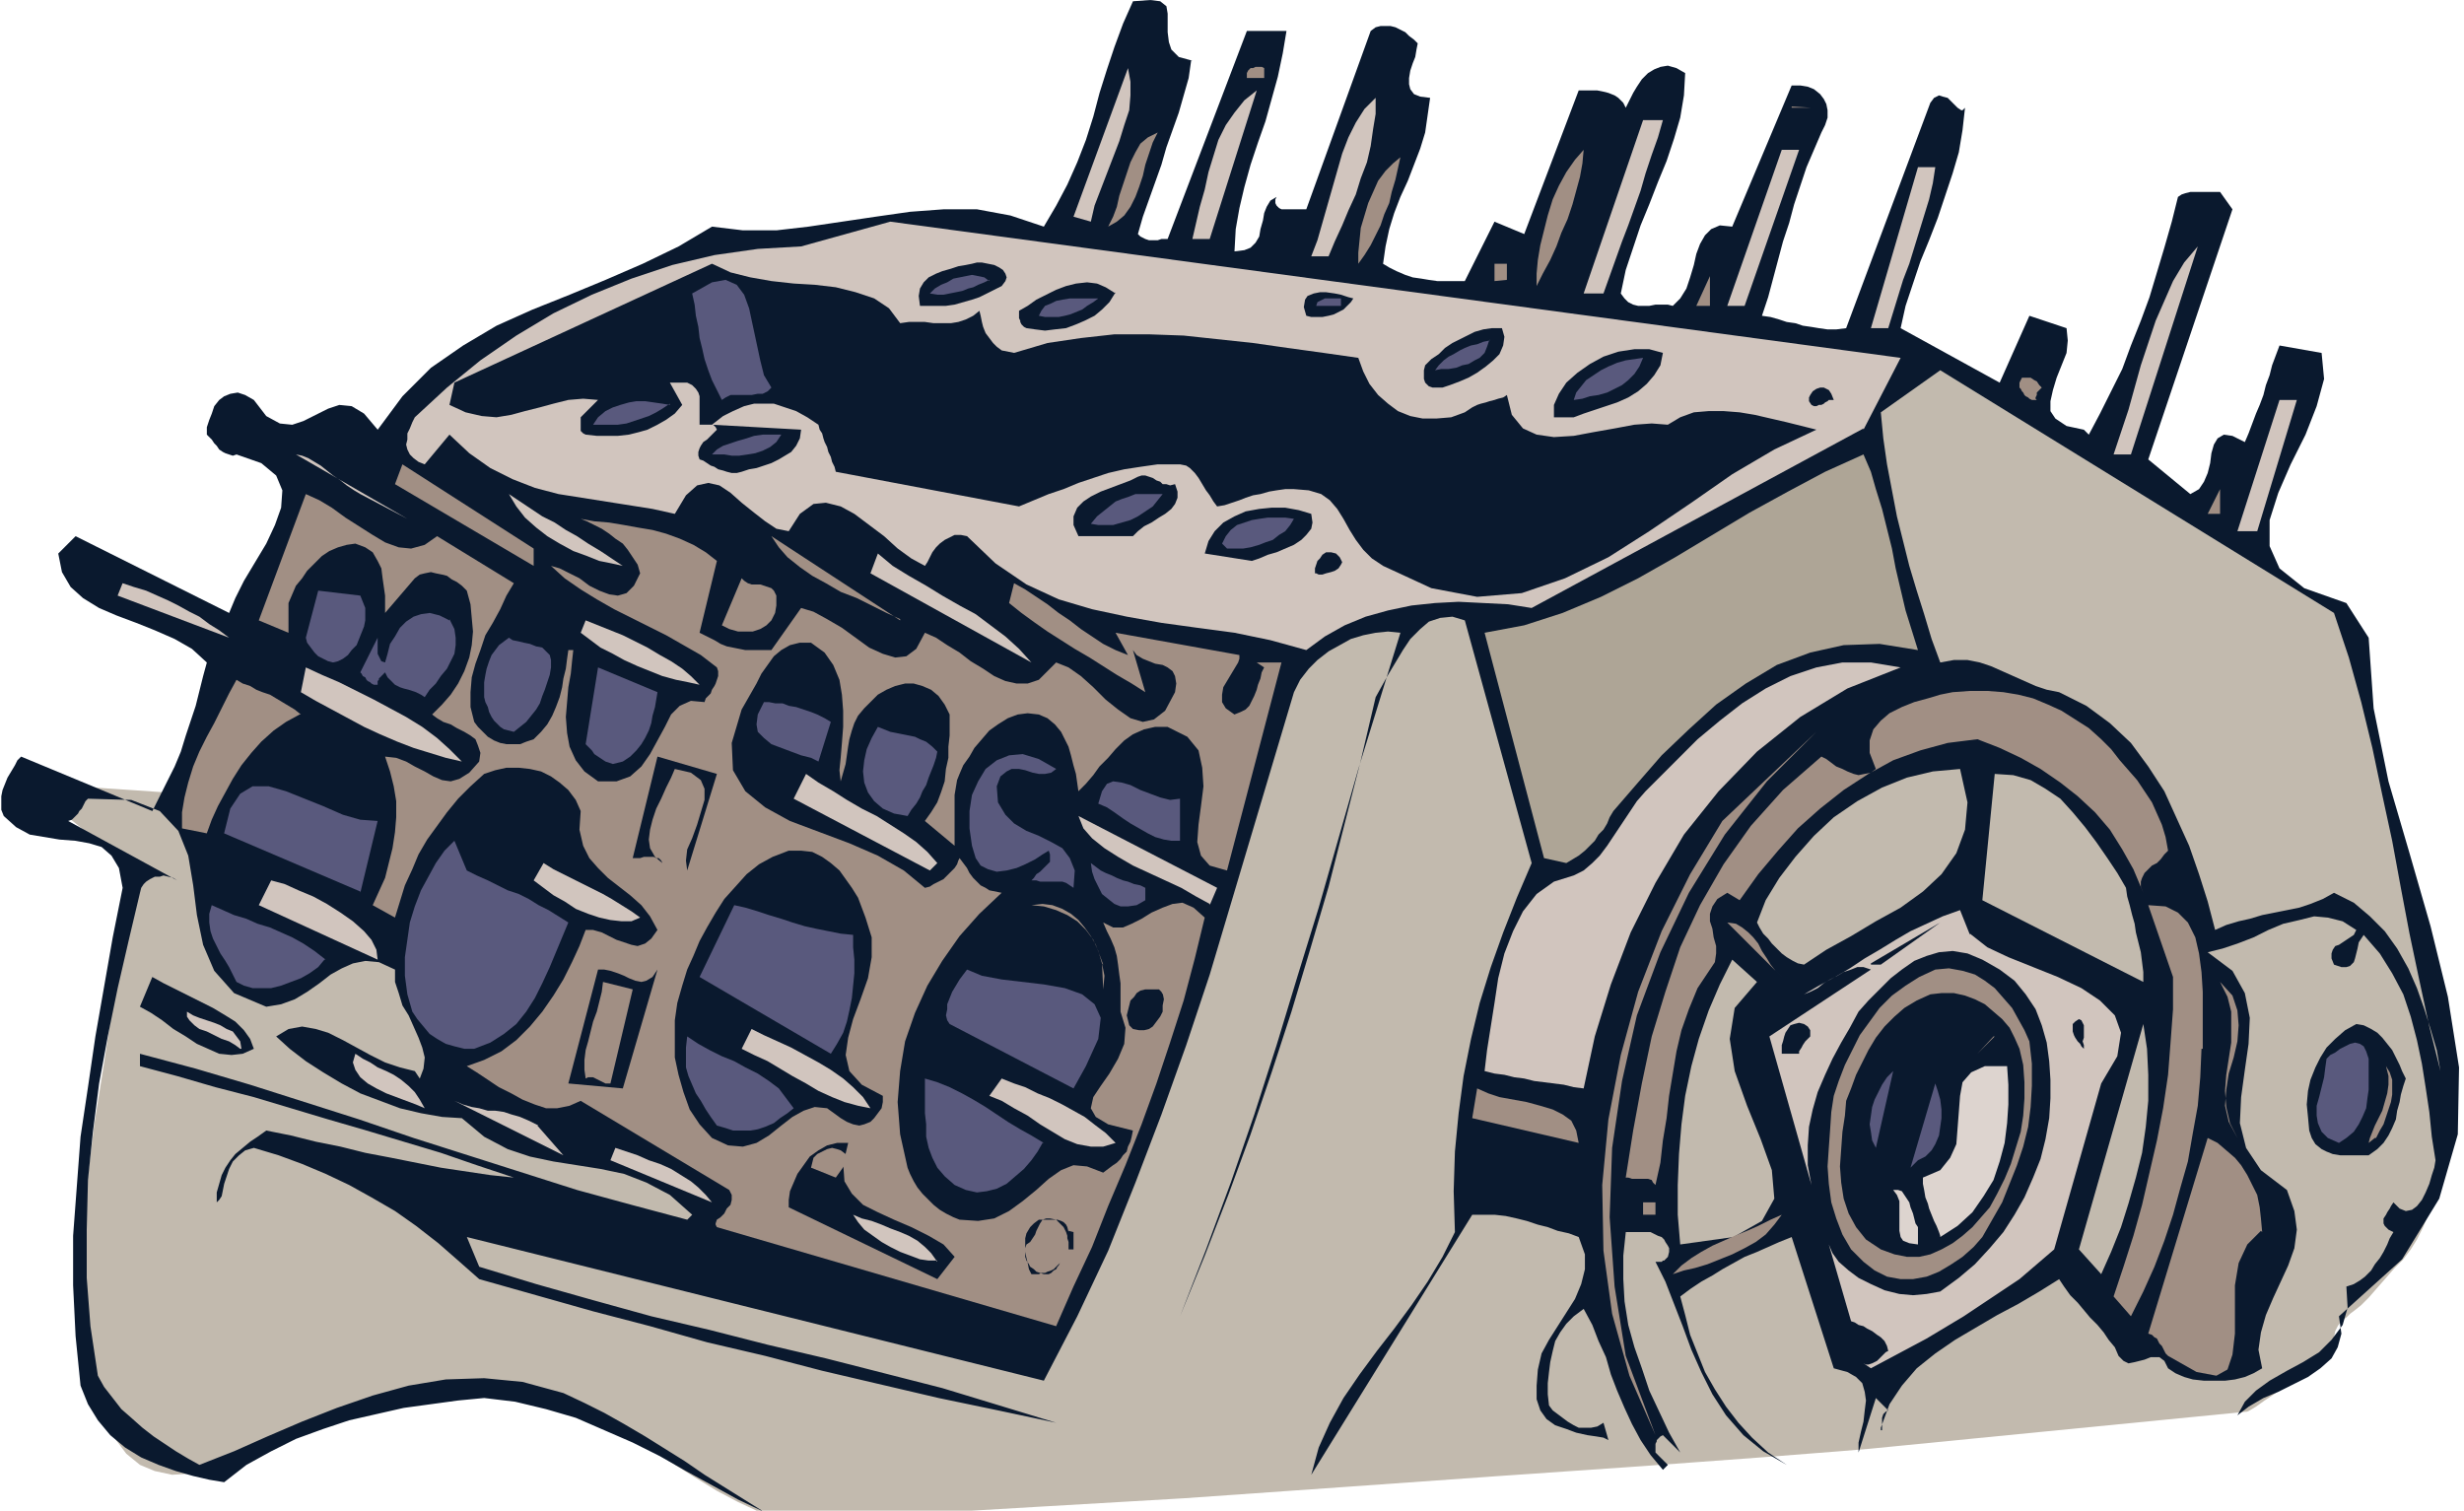
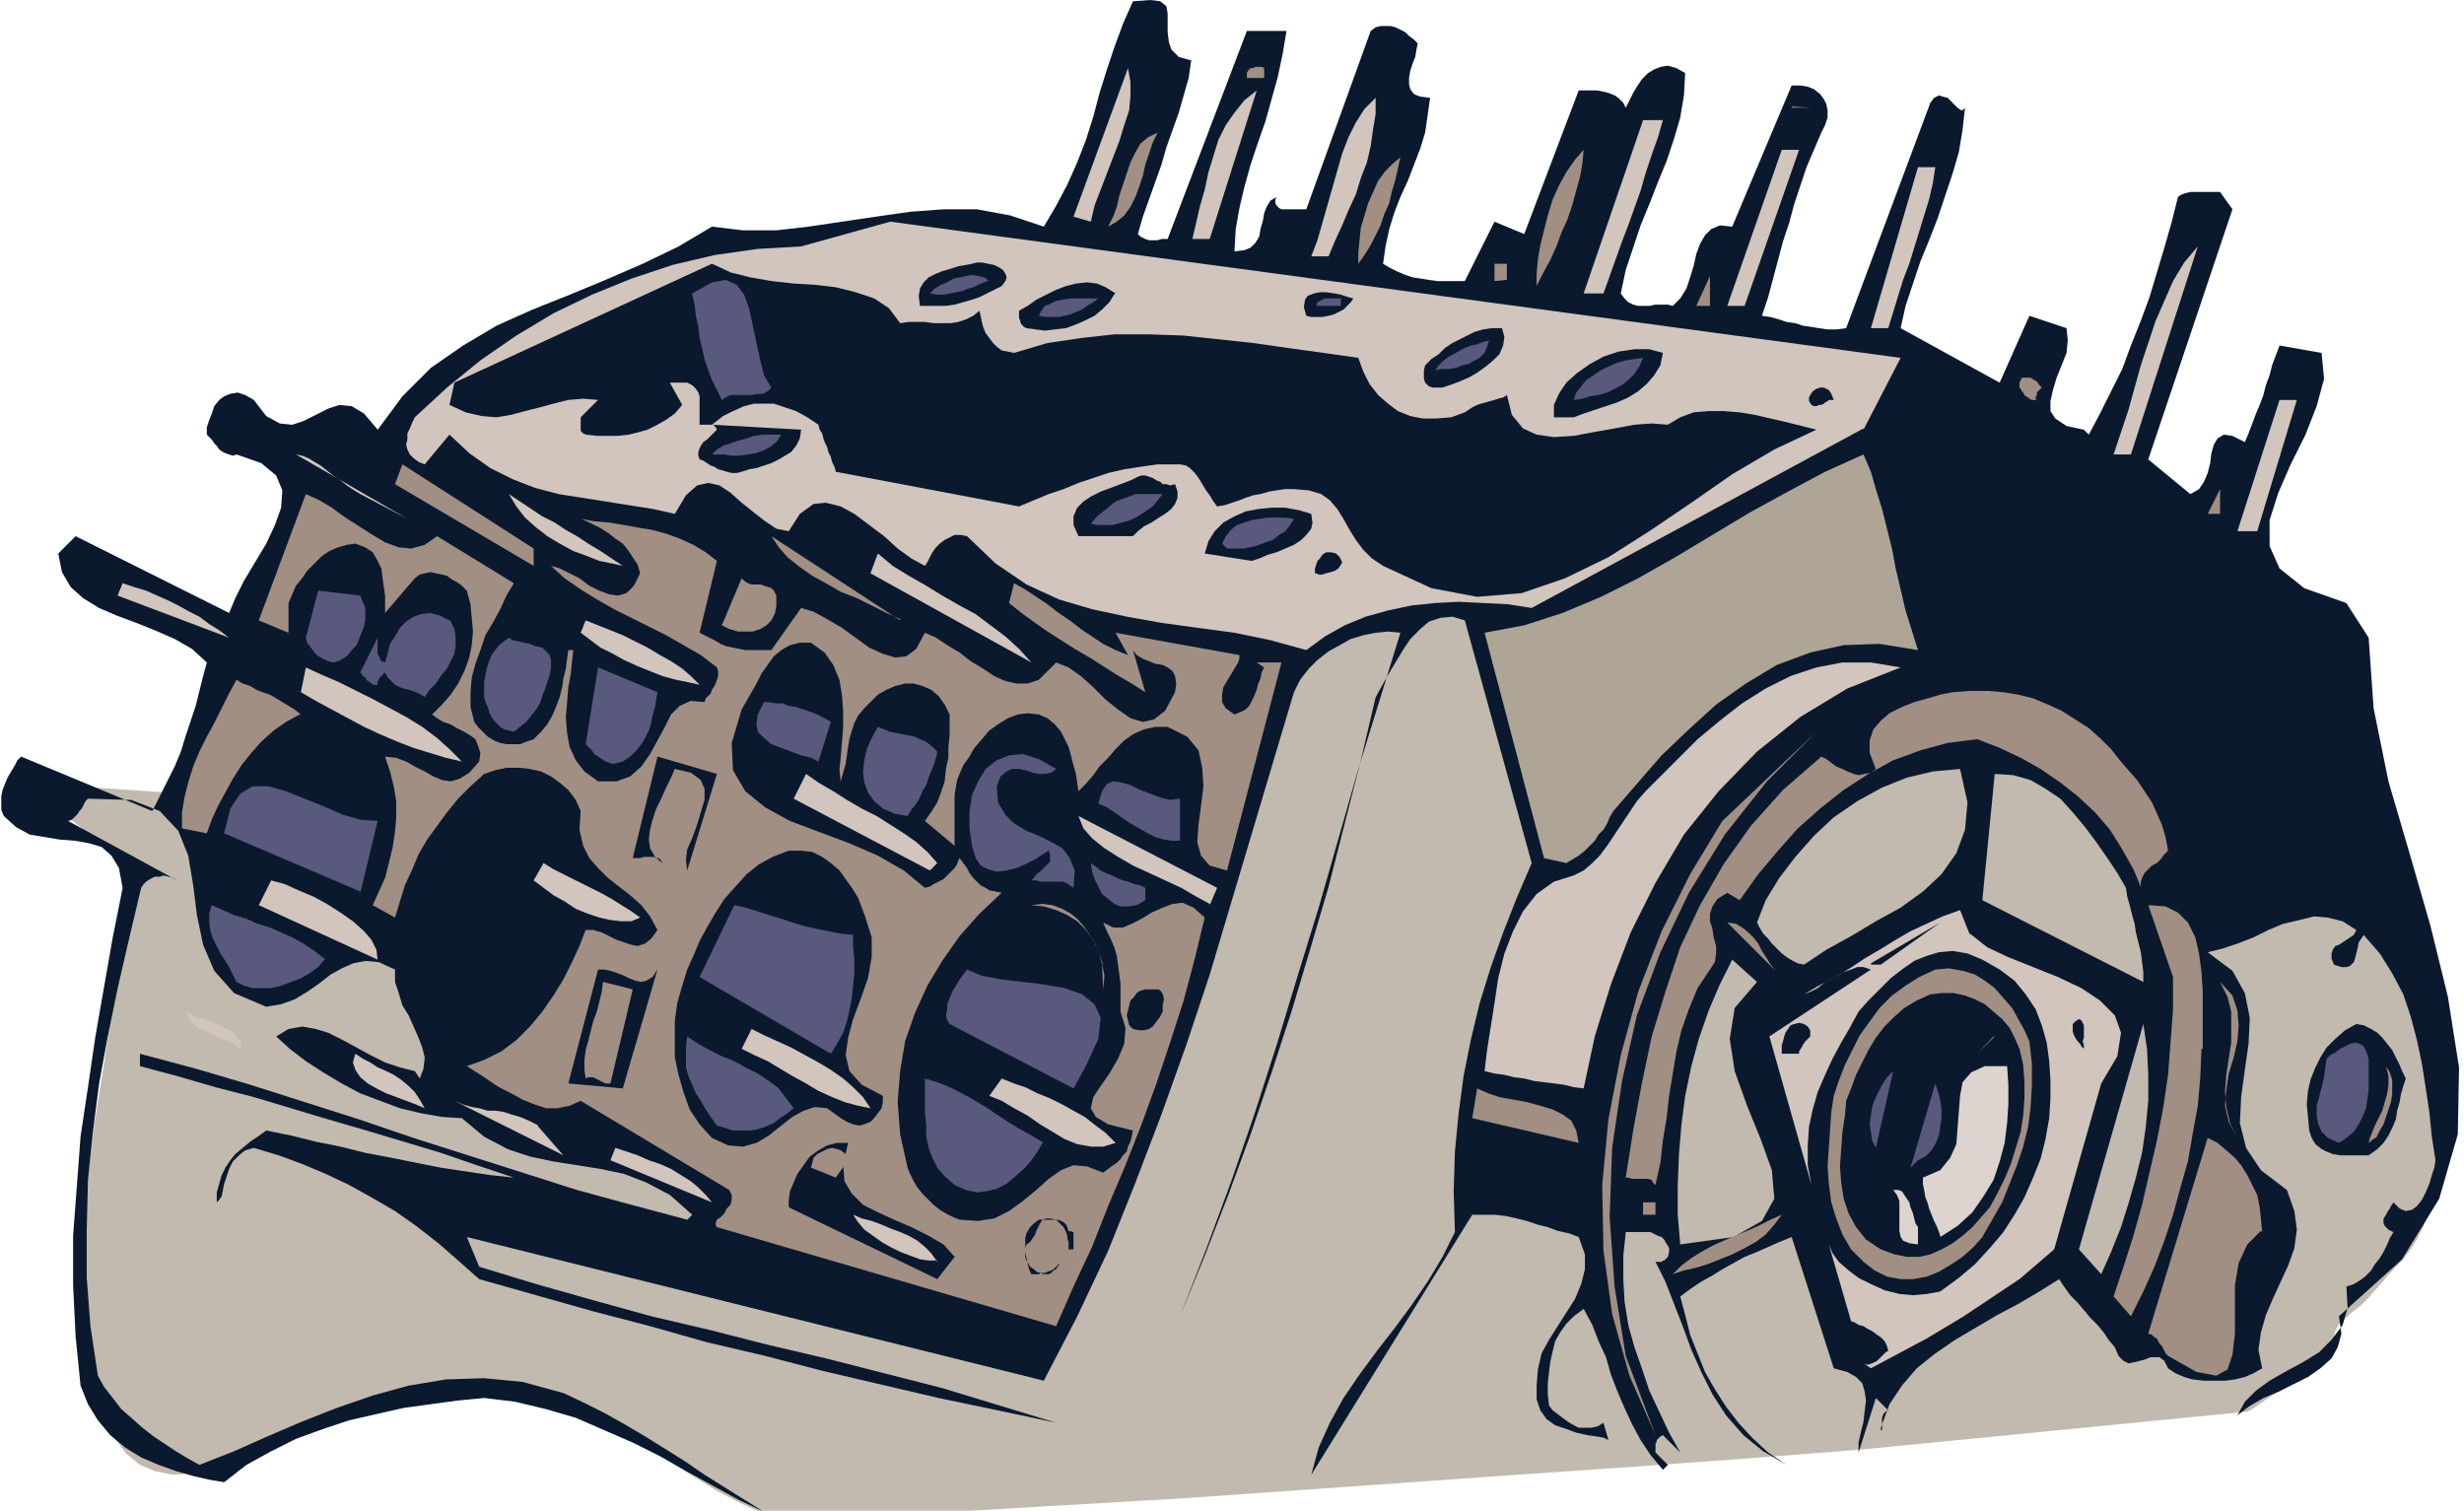
<svg xmlns="http://www.w3.org/2000/svg" fill-rule="evenodd" height="162.667" preserveAspectRatio="none" stroke-linecap="round" viewBox="0 0 1990 1220" width="265.333">
  <style>.pen1{stroke:none}.brush2{fill:#c2baae}.brush3{fill:#0a192e}.brush4{fill:#d1c5be}.brush5{fill:#a18f84}.brush6{fill:#59597d}.brush8{fill:#ddd4cf}</style>
  <path class="pen1 brush2" fill-rule="nonzero" d="m135 640-75-5-5 25 55 45-2 8-4 23-6 34-7 42-7 47-8 50-6 49-4 45-2 38 1 29 3 22 5 20 5 19 7 16 8 15 9 12 11 9 12 5 14 3 16-1 17-5 20-8 21-10 24-12 25-11 26-10 29-8 29-5 32-1 32 5 31 9 29 10 26 12 24 12 22 13 19 12 18 11 17 9 15 7 14 5 36 1 73-3 102-6 120-7 128-9 127-9 116-8 95-7 64-5 24-2 305-30 2-1 5-3 7-5 9-6 10-8 10-7 10-8 8-8 6-8 3-6 1-5 2-4 2-3 2-2 3-2 3-3 4-3 5-4 6-6 7-8 7-8 7-8 7-7 6-8 5-8 5-10 5-12 3-14 3-18 2-22 1-25-1-26-3-27-4-26-6-24-8-23-10-19-13-15-14-10-17-5h-32l-57 4-74 7-85 8-90 9-88 9-79 9-65 7-44 5-16 2-60-290h-2l-4-1-7-2-10-1h-25l-14 1-16 2-16 5-16 6-41 10-82 13-112 16-131 18-140 18-139 17-125 16-101 13-67 10-22 4z" />
  <path class="pen1 brush3" fill-rule="nonzero" d="m962 49-2 14-4 14-4 14-5 14-5 14-4 14-5 14-5 14-5 14-4 14 2 2 2 1 2 1 3 1h7l3-1h5l64-168h32l-3 18-4 19-5 18-5 18-6 17-6 18-5 18-4 17-3 17-1 18 8-1 5-2 4-4 3-5 1-6 2-7 1-6 2-5 3-5 5-3-1 2v3l1 2 1 1 1 1 2 1h20l52-144 4-3 4-1h8l4 1 4 2 4 2 3 3 4 3 3 3-1 5-1 6-2 5-2 6-1 6v5l1 4 3 4 5 2 8 1-2 14-2 14-4 13-5 13-5 13-6 13-5 13-4 13-3 14-2 14 5 3 6 3 7 3 6 2 7 1 6 1 7 1h22l24-48 24 10 44-116h15l5 1 4 1 5 2 3 2 4 4 2 4 3-6 3-6 3-5 4-6 5-5 5-3 5-2 6-1 7 2 7 4-1 18-3 18-5 17-6 18-7 17-7 18-7 17-6 18-6 18-4 19 3 4 3 3 4 2 4 1h9l5-1h10l4 1 6-6 5-8 3-9 3-10 2-9 3-8 4-7 5-5 7-3 10 1 48-114h7l6 1 5 2 5 4 3 4 2 4 1 5v6l-2 6-3 6-6 14-6 14-5 15-5 15-4 15-5 15-4 15-4 15-4 15-5 15 7 1 7 2 6 2 7 1 6 2 7 1 6 1 7 1h7l8-1 68-182 3-4 4-2 3 1 4 1 3 3 3 3 2 2 3 2h1l2-2-2 18-3 18-5 17-6 18-6 18-7 18-7 17-6 18-6 18-4 18 80 44 24-54 30 10 1 10-1 10-4 10-4 10-3 10-2 9v8l4 6 9 6 14 3 4 4 9-17 9-18 9-18 7-19 8-20 7-19 6-20 6-20 6-21 5-20 3-2 3-1 4-1h24l10 14-68 202 34 28 7-4 4-6 3-7 2-8 1-8 2-7 3-5 5-3 7 1 10 5 3-7 3-8 3-8 3-7 3-8 2-8 3-8 2-8 3-8 3-8 34 6 2 21-6 22-9 23-12 24-10 23-7 22v21l8 18 20 16 34 12 18 28 4 57 12 59 17 58 17 59 14 57 9 57-1 54-15 52-30 49-51 46 2 14-3 11-5 9-9 8-10 7-12 6-12 6-12 5-12 7-9 7 6-11 9-9 11-8 14-8 13-7 13-8 10-10 9-12 4-14-1-17 6-2 5-3 4-3 5-5 3-5 4-5 3-5 3-6 2-5 3-5-4-2-3-3-1-2v-4l2-3 1-2 2-3 1-2 2-3 5 5 5 2 5-1 4-3 4-5 3-6 3-7 2-7 2-6 1-6-3-19-2-20-3-20-3-19-4-19-5-19-6-18-9-17-10-16-13-15-2 3-2 3-1 5-1 4-1 4-1 3-3 3-3 1h-4l-6-2-2-5v-4l1-3 2-3 3-1 3-2 3-2 3-2 3-2 2-4-11-7-12-3-11-1-12 3-13 3-12 5-12 6-13 5-12 4-12 3 20 15 10 18 4 20-1 21-3 21-3 22-1 21 5 20 12 18 21 16 6 17 2 15-2 15-5 14-6 13-6 13-6 14-4 14-2 14 3 15-7 4-7 3-8 2-8 1h-17l-9-1-7-2-7-3-6-4-3-6-4-3h-7l-5 2-4 1-4 1-5 1-4-2-4-4-3-7-5-6-4-6-5-6-6-6-5-6-5-6-6-6-5-7-4-6-16 10-17 10-17 9-17 10-17 10-16 11-15 12-12 14-10 15-7 19v2h1v-10l1-3 2-2 2-1-10-10-14 44v-8l2-9 2-8 1-9 1-8-1-7-2-7-5-5-7-4-11-3-34-106-10 4-9 4-9 4-10 4-9 5-9 5-8 5-9 5-9 6-8 6 4 15 4 16 6 15 6 15 8 14 9 14 10 13 11 12 13 12 15 10-19-11-16-13-14-16-11-17-9-18-8-18-7-19-7-18-7-18-8-16h5l1-1h1l1-1 1-1 1-1 1-4v-3l-1-2-2-3-1-2-2-2-3-1-2-1-2-1-2-1h-20l-2 19v19l1 18 3 19 5 18 6 17 6 18 8 17 8 17 9 16-14-14-2 1-1 1-1 1-1 1v1l-1 2v7l10 10-4 4-10-12-8-12-7-13-6-13-6-14-5-13-4-14-6-13-5-13-7-13-8 6-6 6-5 7-4 7-2 8-2 9-1 8-1 9v9l1 9 3 4 4 3 4 3 4 3 5 3 4 2h10l5-1 5-3 4 14-4-2-6-1-7-1-9-2-8-3-9-3-7-5-5-7-3-9v-11l1-13 3-13 6-11 7-11 7-11 7-11 5-12 3-12v-12l-5-14-8-3-9-2-8-3-8-2-9-3-8-2-9-2-9-1h-18l-130 210 6-22 9-20 11-20 13-19 14-19 14-18 14-19 13-19 12-20 10-20-1-33 1-32 3-31 4-30 6-30 7-29 9-29 10-28 11-28 12-28-54-196-10-3-10 1-9 3-7 6-8 8-6 9-6 10-6 10-5 9-5 9-12 51-13 51-13 51-15 51-15 50-16 49-17 50-18 49-19 49-20 49 21-54 20-54 19-55 18-56 17-56 17-55 16-56 16-56 17-55 17-55-10-1-10 1-10 2-10 3-9 5-9 5-9 7-7 7-7 9-5 10-17 57-17 57-17 57-17 57-19 57-20 56-21 55-22 55-25 53-27 52-466-116 10 24 46 14 46 13 47 13 47 11 47 12 47 11 47 12 47 12 46 14 46 14-47-10-48-10-47-11-47-11-46-12-47-11-46-13-46-12-46-13-46-13-17-15-16-14-18-14-17-12-19-11-18-10-19-9-19-8-19-7-20-6-7 2-5 4-5 5-3 6-2 6-2 6-1 5-1 5-2 3-2 2v-8l2-7 2-7 3-6 4-6 4-5 6-5 6-5 6-4 7-5 20 4 20 5 20 4 20 5 21 4 20 4 20 4 20 3 20 3 19 2-30-10-29-10-30-9-30-9-31-9-30-9-30-9-31-8-31-9-30-8v-10l45 12 44 13 44 14 44 14 44 15 44 14 44 14 44 14 44 12 45 12 4-4-18-16-19-10-18-7-19-4-19-3-19-3-19-4-18-6-19-10-18-15-16-1-17-3-17-4-16-6-16-6-15-8-15-9-14-9-13-10-11-10 10-6 11-2 11 2 10 3 12 6 11 6 11 6 12 6 12 4 12 3 4 6 3-8 1-9-2-8-3-8-4-9-4-9-5-8-3-10-3-9v-10l-13-6-11-1-10 2-9 4-9 5-9 7-10 7-10 6-11 4-12 2-26-11-16-18-9-21-5-24-3-24-4-24-8-20-15-16-23-9-35-1-2 2-1 2-1 2-1 2-2 2-1 2-1 1-2 2-2 2-3 1 88 48-3-2-4-1-4-1-3 1h-4l-4 2-3 2-2 2-2 3-1 4-9 38-9 39-8 39-7 38-5 39-4 39-1 40v39l3 39 6 40 5 9 7 9 7 9 8 7 9 8 9 7 9 6 9 6 10 6 9 5 28-11 27-12 28-12 28-11 29-10 29-8 30-5 31-1 31 3 33 9 17 8 16 8 16 9 17 10 16 10 16 10 16 11 16 10 16 10 16 10-21-10-20-11-22-12-21-12-22-11-23-10-23-10-24-7-25-6-25-3-21 2-22 3-22 3-22 5-22 5-21 7-22 8-20 10-20 11-18 14-12-2-13-3-14-4-14-5-14-6-13-8-12-10-10-12-8-13-6-15-4-40-2-41v-40l3-40 3-40 6-40 6-41 7-40 7-40 8-40-3-16-6-10-8-7-10-3-11-2-13-1-12-2-12-2-11-6-10-9-2-5v-11l1-5 2-5 2-5 3-5 3-5 2-4 3-3 106 44 6-12 6-12 6-12 5-12 4-13 4-12 4-12 3-12 3-12 3-11-12-11-14-8-16-7-15-6-16-6-14-6-13-8-10-9-7-12-3-15 14-14 124 62 5-12 7-14 9-15 9-15 7-15 5-14 1-14-5-12-12-10-20-7-3 1-3-1-3-1-2-1-3-2-2-3-2-2-2-3-2-2-2-2v-6l2-6 2-5 2-6 4-5 4-3 5-2 6-1 6 2 7 4 10 13 11 6 10 1 9-3 10-5 10-5 9-3 10 1 10 6 11 13 20-27 23-23 26-18 27-16 29-13 30-12 29-12 30-13 29-14 27-16 25 3h27l26-3 27-4 27-4 28-4 27-2h27l27 5 27 9 10-17 9-17 8-18 7-18 6-19 5-19 6-19 6-18 7-19 8-18 14-1 8 1 5 4 1 6v15l1 8 2 6 6 6 11 3z" />
  <path class="pen1 brush4" fill-rule="nonzero" d="m881 179-14-4 44-120 2 11v11l-1 12-4 12-4 13-5 13-5 13-5 13-5 13-3 13z" />
  <path class="pen1 brush5" fill-rule="nonzero" d="M1021 63h-14v-4l1-2 1-1 1-1h2l2-1h5l2 1v8zm86 0h14-14z" />
  <path class="pen1 brush4" fill-rule="nonzero" d="M977 193h-14l3-13 3-13 4-14 3-14 4-13 4-13 6-12 7-10 8-10 10-8-38 120zm134-114v13l-2 12-2 14-3 13-5 13-4 13-6 13-5 12-6 13-5 12h-14l5-13 4-14 4-14 4-14 4-14 4-14 5-13 6-12 7-11 9-9z" />
  <path class="pen1 brush5" fill-rule="nonzero" d="m1447 86 16 1h-16z" />
  <path class="pen1 brush4" fill-rule="nonzero" d="m1343 97-4 14-5 14-5 15-4 14-5 14-5 14-5 13-5 14-5 14-5 14h-16l48-140h16z" />
  <path class="pen1 brush5" fill-rule="nonzero" d="m935 107-4 8-3 9-3 9-2 9-3 9-3 8-4 8-5 7-6 5-7 4 4-8 3-8 2-9 3-9 3-9 3-9 4-8 4-7 6-5 8-4zm344 14-1 11-2 11-3 11-3 11-4 12-5 11-4 11-5 11-6 11-5 10v-10l1-11 2-12 3-12 3-12 4-13 5-11 6-11 7-10 7-8z" />
  <path class="pen1 brush4" fill-rule="nonzero" d="M1409 247h-14l44-126h14l-44 126z" />
  <path class="pen1 brush5" fill-rule="nonzero" d="m1131 127-2 9-2 9-3 10-2 9-4 9-3 9-4 8-4 8-5 8-5 7v-9l1-10 1-10 3-10 3-10 4-9 4-9 6-8 6-6 6-5z" />
  <path class="pen1 brush4" fill-rule="nonzero" d="m1563 135-2 13-3 13-4 13-4 13-4 13-4 13-5 13-4 13-4 13-4 13h-14l38-130h14zm-58 211-268 145-19-3-20-1-20-1-19 1-19 2-19 4-18 5-17 7-16 9-15 11-29-8-29-6-30-4-29-4-28-5-28-6-27-8-26-12-25-17-23-22-5-1h-5l-4 2-4 2-4 3-3 3-3 4-2 4-2 4-2 3-11-6-11-8-11-10-12-9-12-9-11-6-12-3-10 1-11 8-9 14-10-2-9-6-9-7-10-8-9-8-9-6-9-2-9 2-9 8-9 15-18-4-19-3-19-3-19-3-19-3-19-5-18-7-18-9-17-12-16-15-20 24-5-2-4-3-3-3-2-4-1-4 1-4v-5l2-4 2-5 2-4 26-24 27-22 29-20 30-18 31-15 32-13 33-11 34-8 35-5 35-2 72-20 816 110-30 58zm216 21h-14l6-18 6-18 5-18 5-18 6-18 6-18 7-16 7-16 9-15 11-13-54 168z" />
  <path class="pen1 brush3" fill-rule="nonzero" d="m727 261 7-1h13l7 1h14l6-1 6-2 6-3 5-4 1 4 1 5 1 4 2 5 3 4 3 4 3 3 4 3 5 1 5 1 27-8 27-4 27-3h28l28 1 28 3 28 3 28 4 29 4 28 4 4 11 5 10 7 9 8 7 8 6 10 4 10 2h11l12-1 11-4 3-2 3-2 4-2 3-1 4-1 3-1 4-1 3-1 4-1 3-2 4 16 9 11 11 5 14 2 16-1 16-3 17-3 16-3 14-1 13 1 10-6 11-4 12-1h12l13 1 12 2 13 3 13 3 12 3 12 3-34 16-34 20-33 23-34 23-33 21-35 17-35 12-36 3-37-7-39-18-9-6-7-7-6-8-5-8-5-9-5-8-6-7-7-5-10-3-12-1h-7l-7 1-6 1-7 2-6 1-6 2-5 2-6 2-6 2-6 1-3-4-3-5-3-4-3-5-3-5-3-4-4-4-3-2-5-1h-18l-14 2-13 2-13 3-12 4-12 4-12 5-12 4-12 5-12 5-148-28-1-4-2-4-1-4-2-4-1-4-2-4-1-3-1-4-2-3-1-4-9-6-9-5-9-3-9-3h-16l-8 2-9 4-8 4-9 7 72 4-1 7-3 6-4 5-5 3-5 3-6 3-6 2-6 2-6 1-6 2-4 1h-4l-4-1-3-1-4-1-3-2-3-1-3-2-3-2-3-1-1-3v-3l1-3 1-2 2-3 3-2 2-2 2-2 2-2 2-2-1-2-1-1-1-1h-11v-23l-1-3-2-3-3-3-4-2h-14l10 18-6 7-7 5-7 4-8 4-7 2-8 2-9 1h-17l-9-1-2-1-1-1-1-1v-11l14-14-12-1-12 1-12 3-11 3-12 3-11 3-12 2-12-1-13-3-13-6 4-18 208-96 15 7 16 4 17 3 18 2 17 1 17 2 16 4 15 5 12 8 9 12z" />
  <path class="pen1 brush3" fill-rule="nonzero" d="m809 231-6 3-6 3-6 3-6 2-7 2-7 2-7 1h-21l-1-8 1-6 3-5 4-4 6-3 5-2 7-2 6-2 6-1 5-1 4-1h4l5 1 5 1 4 2 3 2 2 3 1 3-1 3-3 4z" />
  <path class="pen1 brush5" fill-rule="nonzero" d="m1217 226-10 1v-14h10v14z" />
  <path class="pen1 brush6" fill-rule="nonzero" d="m799 226-4 2-5 2-4 2-4 1-5 2-5 1-5 1-5 1h-5l-6-1 4-4 5-3 5-2 5-3 5-1 5-1 5-1 5 1 5 1 4 3z" />
  <path class="pen1 brush5" fill-rule="nonzero" d="m1370 247 11-24v24h-10z" />
  <path class="pen1 brush6" fill-rule="nonzero" d="m623 313-3 3-4 2h-4l-5 1h-17l-4 2-3 2-4-8-4-8-3-8-3-9-2-9-2-8-1-9-2-9-1-9-2-9 16-9 11-2 9 4 6 8 4 11 3 14 3 14 3 14 3 12 6 10z" />
  <path class="pen1 brush3" fill-rule="nonzero" d="m901 236-5 8-6 6-6 5-8 4-7 3-8 3-9 1-8 1-8-1-7-1-2-1-1-1-1-1-1-2v-1l-1-2v-6l7-4 7-5 8-4 8-4 8-3 8-2 9-1 8 1 7 3 8 5zm192 5-2 3-3 3-3 3-4 2-4 2-4 1-5 1h-9l-4-1-2-7 1-6 2-3 5-2 5-1h5l7 1 5 1 6 2 4 1z" />
  <path class="pen1 brush6" fill-rule="nonzero" d="m887 241-4 3-5 3-4 3-5 2-5 2-4 1-5 1h-11l-5-1 2-4 3-4 5-2 4-2 5-1 6-1h23zm196 6h-20l1-3 2-1 2-1 2-1h13v6z" />
  <path class="pen1 brush3" fill-rule="nonzero" d="m1213 265 2 7-1 7-3 7-5 5-6 5-7 5-7 4-7 3-8 3-6 2h-8l-3-1-1-1-2-2-1-3v-7l1-4 5-5 6-4 5-5 6-4 6-3 6-3 6-3 7-2 7-1h8z" />
  <path class="pen1 brush6" fill-rule="nonzero" d="m1203 274-2 6-2 5-4 4-4 2-5 3-5 1-5 2-6 1h-6l-5 1 3-4 4-4 4-3 4-2 5-3 4-2 5-2 5-1 5-2 5-1z" />
  <path class="pen1 brush3" fill-rule="nonzero" d="m1343 285-2 10-5 8-6 7-7 6-8 5-9 4-9 3-9 3-9 3-8 3h-16v-10l4-9 6-9 9-8 10-7 11-6 12-4 13-2h12l11 3z" />
  <path class="pen1 brush6" fill-rule="nonzero" d="m1327 289-3 7-4 6-5 5-5 4-6 3-6 3-7 2-7 1-6 2-7 1 2-6 4-5 4-5 6-4 6-4 6-3 7-3 7-2 7-1 7-1z" />
-   <path class="pen1 brush2" fill-rule="nonzero" d="m1885 495 12 36 10 36 9 37 8 38 8 37 7 38 7 37 8 38 8 37 9 36-3-17-5-17-5-16-6-17-7-16-9-16-10-14-12-12-13-11-16-8-9 5-10 4-9 3-10 2-10 2-10 2-10 3-9 2-10 3-9 4-6-23-7-22-8-23-10-22-10-22-13-20-14-19-17-16-19-14-22-11-10-2-9-3-9-4-9-4-9-4-9-4-9-3-10-2h-11l-11 2-7-19-6-20-6-19-6-20-5-20-5-20-4-21-4-21-3-21-2-21 48-34 318 196z" />
  <path class="pen1 brush5" fill-rule="nonzero" d="m1649 313-1 1-1 1-1 1-1 1v2l-1 2v1l1 1h-4l-2-1-1-1-2-1-1-1-1-2-1-1-1-2-1-1v-4l1-2 1-2h7l3 2 2 1 2 3 2 2z" />
  <path class="pen1 brush3" fill-rule="nonzero" d="M1481 323h-4l-1 1-2 1-1 1-2 1h-2l-2 1h-2l-2-1-2-3v-3l1-2 2-3 3-2 3-1h3l4 2 2 3 2 5z" />
-   <path class="pen1 brush6" fill-rule="nonzero" d="m541 326-6 4-5 3-6 3-6 2-6 2-6 2-7 1h-20l4-6 6-5 6-3 6-2 7-2 6-1h7l7 1 7 1 6 1z" />
  <path class="pen1 brush4" fill-rule="nonzero" d="M1823 429h-16l34-106h14l-32 106z" />
  <path class="pen1 brush6" fill-rule="nonzero" d="m631 351-4 6-5 4-6 3-6 2-6 1-7 1h-6l-6-1h-10l4-4 5-3 6-2 6-2 7-2 6-2 7-1h15z" />
  <path class="pen1 brush4" fill-rule="nonzero" d="m291 399 38 20-90-52 5 1 5 2 5 3 5 3 5 4 5 4 6 4 5 4 6 4 5 3z" />
  <path class="pen1" fill-rule="nonzero" style="fill:#aea596" d="m1549 525-31-5-29 1-27 6-27 10-25 15-24 17-22 20-22 21-20 23-19 22-3 5-2 5-3 5-4 4-3 5-4 4-4 4-5 4-5 3-5 3-18-4-48-182 32-6 31-10 31-13 30-15 30-17 30-18 30-18 31-17 30-16 31-14 6 14 4 14 5 16 4 16 4 16 3 16 4 17 4 17 5 16 5 16z" />
  <path class="pen1 brush5" fill-rule="nonzero" d="m431 457-112-66 6-16 106 68v14z" />
  <path class="pen1 brush3" fill-rule="nonzero" d="m949 391 2 6v5l-2 5-3 4-5 4-5 3-6 4-6 3-5 4-4 4h-44l-4-9v-7l3-7 5-5 6-4 8-4 8-3 8-3 8-3 6-3 3-1h3l3 1 3 1 3 2 3 1 2 2h3l3 1 4-1z" />
  <path class="pen1 brush5" fill-rule="nonzero" d="m1783 415 10-20v20h-10zM353 433l62 38-6 10-5 11-6 11-6 10-4 12-4 11-3 11-1 12v12l3 12 3 4 4 4 4 4 5 3 5 2 5 1h11l5-2 6-2 6-6 5-6 4-7 3-7 3-8 2-8 1-7 2-8 1-8 1-7h4l-1 9-1 10-2 11-1 12-1 12 1 13 2 11 5 11 7 9 11 8h15l11-4 9-8 7-10 6-11 6-11 5-10 7-7 9-4 11 1 1-3 2-2 2-2 1-3 2-3 1-2 1-3 1-3v-4l-1-3-13-10-14-8-14-8-14-7-14-7-14-7-14-8-13-8-13-9-11-10 7 2 8 4 8 4 8 6 8 4 8 3 7 1 7-2 6-6 5-10-2-7-4-6-4-6-4-5-6-4-5-4-6-4-6-3-6-3-5-2 11 2 12 1 12 2 11 2 12 2 11 3 11 4 11 5 10 6 9 7-14 58 6 3 6 3 5 3 5 2 5 1 5 1 5 1h21l24-34 10 3 11 6 12 7 11 8 11 8 11 5 10 3 9-1 8-6 7-13 9 4 9 6 10 6 9 7 10 6 9 6 9 4 9 2h9l9-3 14-14 10 4 10 7 10 9 10 10 10 8 10 7 10 3 9-2 9-7 8-15 1-7-1-6-2-4-4-3-4-2-6-1-5-2-5-2-5-3-3-4 10 34-11-7-12-7-11-7-11-7-12-7-11-7-11-7-10-7-11-8-10-8 4-16 9 5 9 6 9 6 9 7 9 6 9 7 9 6 9 6 10 5 10 4-10-18 100 18v3l-1 3-3 5-3 5-3 5-3 5-1 6v6l3 5 7 5 5-2 4-2 3-3 2-4 2-4 2-5 1-4 2-5 1-5 2-4-6-4h20l-44 168-14-4-7-8-3-11 1-14 2-15 2-16-1-15-3-14-9-11-16-8h-10l-9 2-9 4-7 5-7 7-6 7-7 7-5 7-6 7-6 6-1-7-1-7-2-7-2-8-2-7-3-6-3-6-5-6-6-5-7-3-9-1-8 1-8 3-8 5-7 5-6 7-6 7-4 7-5 7-3 7-2 5-1 6-1 6v41l-24-20 5-7 5-8 3-8 3-9 1-10 2-9v-9l1-9v-17l-4-8-5-7-6-5-7-3-7-2h-7l-8 2-7 3-7 4-6 6-5 5-5 6-3 6-2 6-2 7-1 6-1 7-1 7-2 7-2 7-1-9 1-10 1-12 1-13v-13l-1-13-2-12-5-12-7-10-11-8h-9l-8 2-7 4-6 5-5 7-5 7-4 8-4 7-4 7-4 7-8 27 1 22 10 17 16 13 20 11 24 9 24 9 23 10 21 12 17 14 4-1 3-2 4-2 4-2 3-3 3-3 3-3 2-3 1-3 1-2 3 4 3 4 2 4 3 4 3 3 3 3 4 2 3 2 5 1 5 1-18 17-16 18-14 20-12 20-10 22-8 23-4 24-2 25 2 26 6 27 2 5 3 6 3 5 4 5 4 4 5 5 5 4 5 3 6 3 5 2 15 1 13-2 12-6 11-8 11-9 10-9 10-7 10-4 11 1 13 5 4-3 4-3 3-2 3-3 2-3 3-3 1-4 2-4 1-4 1-5-20-5-10-6-4-7 2-9 6-9 7-10 7-12 5-12 1-13-4-13v-23l-1-7-1-8-1-7-2-7-3-7-3-6-3-7 8 4h8l7-3 8-4 8-5 9-4 8-3 8-1 9 4 9 8-8 33-9 34-11 34-11 33-12 33-13 33-14 33-13 33-15 32-14 32-274-80-1-2v-1l1-3 3-2 3-3 2-4 3-3 1-4v-4l-2-4-120-72-9 4-10 2h-9l-9-3-10-4-9-5-10-5-9-6-9-6-8-5 14-5 14-7 12-9 11-11 10-12 9-13 8-13 7-14 6-13 5-13h6l7 2 6 3 6 3 6 2 6 2 5 1 6-2 5-4 5-7-6-11-7-9-9-8-9-7-9-7-8-8-7-8-5-10-3-13 1-15-4-9-6-8-7-6-7-5-8-4-9-2-9-1h-10l-9 2-9 3-11 10-10 10-9 11-8 11-8 11-7 12-5 12-6 13-4 13-4 13-18-10 5-11 5-11 3-12 3-12 2-13 1-12v-13l-2-12-3-12-4-12 9 1 8 3 7 4 8 4 7 4 7 3 7 1 7-2 8-5 8-9 1-7-2-6-2-5-4-3-5-3-6-3-5-3-6-2-5-3-4-3 8-8 7-8 6-9 5-10 4-11 2-10 1-11-1-11-1-11-3-11-4-4-4-3-4-2-4-3-4-1-5-1-4-1-5 1-4 1-4 3-24 28v-14l-1-7-1-7-1-8-3-6-4-7-6-4-8-3-7 1-7 2-7 3-6 4-6 6-6 6-4 6-5 6-3 7-3 7v24l-24-10 38-102 11 5 10 6 11 8 11 7 11 7 10 6 11 4 10 1 11-3 10-7z" />
  <path class="pen1 brush4" fill-rule="nonzero" d="m503 457-9-2-10-2-10-4-11-4-11-6-10-6-9-7-9-8-7-9-6-10 9 6 9 6 9 6 10 5 9 6 9 5 9 6 10 6 9 6 9 6z" />
  <path class="pen1 brush6" fill-rule="nonzero" d="m939 399-4 5-4 5-6 4-6 4-6 3-7 2-7 2h-12l-6-1 5-6 5-4 5-4 5-4 5-2 6-2 5-2h22z" />
  <path class="pen1 brush3" fill-rule="nonzero" d="m1059 415 1 7-1 5-4 5-4 4-6 4-7 3-7 3-7 2-7 3-6 2-38-6 3-10 5-8 7-7 9-5 9-4 11-2 10-1h11l11 2 10 3z" />
  <path class="pen1 brush6" fill-rule="nonzero" d="m1045 419-3 5-4 5-5 3-5 4-6 2-5 2-7 2-6 1h-13l-4-4 3-6 4-5 5-4 6-2 6-2 6-1 7-1h14l7 1z" />
  <path class="pen1 brush5" fill-rule="nonzero" d="m727 500-11-5-12-6-12-6-13-5-12-7-11-6-10-7-10-8-7-8-6-9 104 68z" />
  <path class="pen1 brush4" fill-rule="nonzero" d="m833 535-130-72 6-16 12 10 13 8 14 8 13 8 14 8 13 7 12 9 12 9 11 10 10 11z" />
  <path class="pen1 brush3" fill-rule="nonzero" d="m1079 447 3 3 2 4-1 2-2 3-3 2-3 1-4 1-3 1h-3l-2-1h-1v-4l1-3 1-3 2-2 2-3 3-2h4l4 1z" />
  <path class="pen1 brush5" fill-rule="nonzero" d="M627 481v8l-1 6-3 6-4 4-5 3-6 2h-12l-7-2-6-3 16-38 2 2 3 2 3 1h7l3 1 3 1 3 1 2 2 2 4z" />
  <path class="pen1 brush4" fill-rule="nonzero" d="m185 515-90-34 4-10 9 3 10 3 9 4 9 4 8 4 9 5 8 4 8 6 8 5 8 6z" />
  <path class="pen1 brush6" fill-rule="nonzero" d="m291 481 2 5 2 5v10l-1 5-2 5-2 5-2 5-4 4-3 4-4 3-4 2-4 1-4-1-4-2-4-2-3-3-3-4-3-4-1-4 10-38 34 4zm72 19 4 8 1 7v6l-1 7-3 6-3 6-5 6-4 6-5 5-4 6-3-2-4-2-3-1-3-1-4-1-3-1-4-2-3-3-3-3-2-4-1 1-1 1-1 1-1 1-1 1v1l-1 1v3h-3l-2-1-1-1-2-1-1-1-1-2-2-1-1-2-1-1 14-28v13l1 2 1 2 1 2 3 1 2-7 2-8 4-6 4-7 5-5 6-4 6-2 7-1 8 2 8 4z" />
  <path class="pen1 brush4" fill-rule="nonzero" d="m565 553-9-2-10-2-11-3-10-4-10-4-11-5-9-5-10-5-8-6-8-6 4-10 10 4 10 4 10 4 10 5 10 5 10 6 9 5 9 6 7 6 7 7z" />
  <path class="pen1 brush6" fill-rule="nonzero" d="m445 539-1 6-2 6-2 6-2 5-2 6-3 5-4 5-4 5-5 4-5 4-4-1-4-1-3-2-2-2-3-3-2-3-2-4-1-4-2-4-1-4v-12l1-6 1-5 2-6 2-5 3-4 3-4 4-3 4-3 3 2 5 1 4 1 5 1 5 2 5 1 3 3 3 3 1 4v6z" />
  <path class="pen1 brush4" fill-rule="nonzero" d="m1535 539-43 17-38 23-35 28-31 32-28 35-23 39-20 40-16 42-13 42-9 42-8-1-8-2-8-1-8-1-8-1-8-2-8-1-8-2-8-1-8-2 2-17 3-19 3-19 3-20 5-20 7-18 8-16 11-14 14-10 16-5 8-4 7-6 6-6 6-8 6-9 6-9 6-9 6-9 7-8 8-8 17-17 17-17 18-15 18-14 19-12 20-10 21-7 21-4h23l24 4zM373 615l-13-3-13-4-13-4-13-5-14-6-13-6-13-7-13-7-13-7-12-7 4-20 13 6 14 6 14 7 14 7 13 7 13 7 13 8 12 9 10 9 10 10z" />
  <path class="pen1 brush6" fill-rule="nonzero" d="m531 559-1 6-1 6-2 7-1 6-2 6-3 6-3 5-4 5-5 5-6 4-4 1-4 1-3-1-3-1-3-2-3-2-3-2-2-3-3-3-2-2 10-62 48 20z" />
  <path class="pen1 brush5" fill-rule="nonzero" d="m242 577-11 6-10 7-10 9-8 9-8 10-7 11-6 11-6 11-5 11-4 11-20-4v-13l2-12 3-12 4-13 5-12 6-12 6-11 6-12 6-12 6-11 5 3 6 2 5 3 5 2 6 2 5 3 5 3 5 3 5 3 5 4zm1455 20 8 8 7 9 7 8 7 8 6 9 6 9 4 9 4 9 3 10 2 11-3 3-3 4-3 3-4 2-3 3-3 3-2 4-1 3v4l2 5-8-19-9-16-10-16-12-14-14-13-14-11-16-11-16-9-17-8-18-7-24 3-22 6-22 8-20 11-20 13-19 15-18 16-16 18-16 19-15 21-10-6-8 5-4 6-2 6v6l2 6 1 7 2 7v6l-1 7-4 6-10 15-7 17-6 17-4 17-3 18-3 18-2 18-3 18-2 18-4 18-2-2-1-2-3-1h-13l-3-1h-2l6-38 7-38 8-38 11-36 12-36 16-34 19-33 22-31 26-29 31-27 4 2 4 3 4 3 5 2 4 2 5 2 4 1 5-1 5-1 4-3-5-13v-10l3-9 6-7 7-6 10-5 10-4 11-3 10-3 10-2 14-1h14l13 1 12 2 12 3 12 5 11 5 11 7 11 7 10 9z" />
  <path class="pen1 brush6" fill-rule="nonzero" d="m661 615-6-3-8-2-8-3-8-3-8-3-6-5-5-5-1-6 1-8 5-10h4l5 1h6l5 2 6 1 6 2 6 2 5 2 6 3 5 3-10 32zm96-8-1 5-2 6-2 5-2 5-2 6-3 5-2 5-3 5-4 5-3 5-11-2-9-4-7-6-5-7-3-8-1-9 1-9 2-9 4-9 5-9 5 2 5 2 5 1 5 1 5 1 5 1 4 2 5 2 5 4 4 4z" />
  <path class="pen1 brush5" fill-rule="nonzero" d="m1313 1095 24 64-21-48-14-50-7-51-1-53 5-53 10-52 14-51 19-49 23-46 26-43 76-72-40 40-34 43-29 47-23 48-19 51-12 53-8 54-2 56 4 56 9 56z" />
  <path class="pen1 brush3" fill-rule="nonzero" d="m555 703-1-8 1-9 4-9 4-11 3-10 3-10v-9l-3-7-8-6-13-3-3 7-4 8-4 9-4 8-3 9-2 8-1 8 1 7 4 7 6 5-1-2-2-2h-2l-2-1h-8l-3 1h-6l20-82 48 14-24 78z" />
  <path class="pen1 brush6" fill-rule="nonzero" d="m853 621-4 3-5 1h-5l-5-1-6-2-5-1h-6l-4 2-5 4-3 8 1 13 6 10 7 7 10 6 10 4 10 5 9 5 6 8 4 10-1 14-3-2-3-2-3-1h-18l-3-1h-4l2-2 2-3 3-2 2-2 2-2 2-2 2-2v-6l-1-3-5 3-6 4-8 4-7 3-8 2-8 1-7-2-6-3-4-6-3-10-2-14v-14l2-13 5-11 6-10 9-7 10-4 11-1 13 4 14 8z" />
  <path class="pen1 brush5" fill-rule="nonzero" d="m1597 615-6 106 6-106z" />
  <path class="pen1 brush2" fill-rule="nonzero" d="m1583 621 6 27-2 22-7 19-12 17-15 14-18 13-20 11-20 12-20 11-18 12-5-1-4-2-5-3-4-3-4-4-4-4-3-4-4-4-3-5-2-4 7-18 11-18 13-17 15-17 16-15 19-13 20-11 20-8 21-5 22-2z" />
  <path class="pen1 brush4" fill-rule="nonzero" d="m757 697-6 6-110-58 10-20 10 7 12 7 11 7 12 7 12 6 11 7 11 7 10 7 9 8 8 9z" />
  <path class="pen1 brush2" fill-rule="nonzero" d="m1717 717 1 7 2 7 2 8 2 7 1 7 2 8 2 8 1 8 1 8v8l-130-66 10-102 15 1 14 4 12 7 12 8 10 11 10 12 9 12 9 13 8 12 7 12z" />
  <path class="pen1 brush6" fill-rule="nonzero" d="M953 645v34h-7l-6-1-7-2-6-3-7-4-7-4-6-4-7-5-6-4-7-3 3-10 4-6 5-2 7 1 7 2 8 4 8 3 8 3 8 2 8-1zm-662 75-110-47 5-20 8-12 10-6h13l14 4 15 6 15 6 16 7 14 4 14 1-14 58z" />
  <path class="pen1 brush4" fill-rule="nonzero" d="m977 730-11-6-12-7-13-6-13-6-13-6-12-7-11-7-10-8-7-8-4-10 112 58-6 14z" />
-   <path class="pen1 brush6" fill-rule="nonzero" d="m377 703 8 4 9 4 8 4 8 4 9 3 8 4 8 5 8 4 8 5 8 5-5 12-5 12-5 12-6 13-6 12-7 11-8 10-10 8-11 7-13 5h-8l-8-2-7-2-7-4-6-4-5-6-5-6-4-6-2-7-2-7-2-15v-15l2-14 2-14 4-13 5-13 6-11 6-11 7-10 8-8 10 24z" />
  <path class="pen1 brush3" fill-rule="nonzero" d="m699 741 5 16v16l-3 17-6 17-6 16-4 15-2 14 3 13 10 11 17 9v5l-1 5-3 4-3 4-3 3-5 2-4 1-5-1-5-2-5-3-11-8-10-1-9 3-9 5-9 7-10 8-10 6-11 3-12-1-13-6-10-11-8-12-5-14-4-14-3-14v-30l2-14 4-14 4-13 5-11 5-12 6-11 7-12 7-11 9-10 9-10 10-8 11-6 13-5h10l9 1 8 4 7 5 7 6 5 7 5 7 5 8 3 8 3 8z" />
  <path class="pen1 brush4" fill-rule="nonzero" d="m517 741-7 3h-8l-9-1-9-2-9-3-10-4-9-6-9-5-8-6-8-6 8-14 8 5 8 4 8 4 8 4 8 4 8 4 7 4 8 5 8 5 7 5z" />
  <path class="pen1 brush6" fill-rule="nonzero" d="M925 717v10l-7 4-7 1h-6l-5-2-5-4-5-4-3-6-3-6-2-6-1-7 4 3 4 3 4 2 5 2 4 2 5 2 4 1 5 2 5 1 4 2z" />
  <path class="pen1 brush4" fill-rule="nonzero" d="m305 775-96-44 10-20 11 3 11 5 12 5 11 6 11 7 10 7 9 8 6 7 4 8 1 8z" />
  <path class="pen1 brush6" fill-rule="nonzero" d="m262 775-5 6-7 5-7 4-8 3-8 3-8 2h-15l-7-2-6-3-3-6-3-6-3-5-4-6-3-6-3-6-2-6-1-7v-7l2-7 9 4 9 4 10 3 9 4 10 3 9 4 9 4 9 5 9 6 9 7zm427-21v11l1 10v11l-1 10-1 10-2 10-2 9-3 9-5 9-5 8-106-62 28-58 9 2 10 3 9 3 10 3 9 3 10 3 9 2 10 2 10 2 10 1z" />
  <path class="pen1 brush5" fill-rule="nonzero" d="m890 778 1 21 1-11-2-10-3-10-4-9-6-8-7-7-8-5-9-4-10-3-10-1 9-1 8 1 8 3 7 4 6 5 5 6 5 7 4 7 3 8 3 8zm888 69-1 23-2 23-4 22-4 23-6 21-6 22-7 21-8 21-9 20-10 20-14-16 8-24 8-25 7-25 6-26 6-26 5-26 4-27 2-26 2-27v-26l-20-58 14 1 10 5 8 8 6 12 3 13 2 15 1 16v46z" />
  <path class="pen1 brush4" fill-rule="nonzero" d="m1591 754 14 11 17 8 20 8 20 8 19 9 15 10 12 12 5 14-3 19-13 22-38 134-14 12-14 12-15 10-15 10-15 10-15 9-15 9-15 8-15 8-15 8-6-4 2 1h2l3-1 2-1 2-1 2-2 1-1 2-2 2-2 2-1-1-4-2-4-3-3-3-2-4-3-4-2-3-2-4-1-3-2-3-1-18-62 3 7 5 7 8 7 8 6 10 5 11 5 12 3 11 1 11-1 11-2 15-11 13-11 12-13 11-13 9-14 8-14 7-16 6-15 4-16 3-17 1-16v-15l-1-15-2-15-4-14-5-13-8-12-9-11-12-9-14-8-12-5-12-2-11 1-10 3-10 4-10 7-9 7-9 9-9 9-8 9-7 13-7 12-7 13-6 13-6 14-4 14-3 14-1 15v16l3 16-34-120 82-54-6-2h-5l-5 2-6 2-5 3-6 3-5 3-5 4-6 3-5 2 12-7 13-7 12-7 12-8 12-7 13-8 12-7 13-6 13-6 14-5 8 20z" />
  <path class="pen1 brush5" fill-rule="nonzero" d="m1439 789-44-44 7 1 5 3 5 4 4 4 4 5 3 6 4 6 3 5 4 5 5 5z" />
  <path class="pen1 brush3" fill-rule="nonzero" d="m1511 778 56-33-48 34h-8z" />
  <path class="pen1 brush2" fill-rule="nonzero" d="m1419 793-18 21-4 25 4 26 10 28 11 27 9 25 2 23-10 18-23 13-43 6-2-24v-24l1-25 2-24 3-23 5-24 6-22 8-23 9-21 10-20 20 18z" />
  <path class="pen1 brush3" fill-rule="nonzero" d="m531 783-28 96-44-4 24-92h5l5 1 6 2 5 2 4 2 5 2 5 1 4-1 5-3 4-6z" />
  <path class="pen1 brush6" fill-rule="nonzero" d="m877 861-10 18-100-52-2-3-1-4 1-5v-4l2-5 2-5 3-5 3-5 3-4 3-4 12 5 16 3 17 2 17 2 17 3 14 5 10 8 5 11-2 17-10 22z" />
  <path class="pen1 brush5" fill-rule="nonzero" d="m1639 841 2 18v18l-1 17-2 16-4 16-5 15-6 15-6 15-8 14-8 14-7 8-9 8-9 6-10 6-10 4-11 2h-10l-11-2-10-5-9-7-10-10-7-12-5-13-4-13-2-15-1-14 1-15 1-14 1-15 2-13 4-12 5-13 6-12 6-12 8-11 8-11 10-10 11-8 11-7 13-6 11-1 11 2 10 3 8 5 8 6 7 8 7 8 5 9 5 9 4 9z" />
-   <path class="pen1 brush3" fill-rule="nonzero" d="m205 847-9 4-9 1-10-1-9-4-9-4-9-6-10-6-9-7-9-6-9-5 10-24 9 5 10 5 10 5 10 5 10 5 10 6 8 5 7 7 5 7 3 8z" />
  <path class="pen1 brush5" fill-rule="nonzero" d="M493 875h-4l-2-1-2-1-2-1-2-1-2-1h-4l-2 1-1-7v-8l1-8 2-7 2-8 2-8 3-8 2-8 2-8 1-8 24 6-18 76zm1314 44-6-12-3-13-1-13 1-13 2-13 2-13v-25l-3-12-6-12 10 11 4 12 1 12-1 13-3 13-4 13-2 13-1 13 3 13 7 13z" />
  <path class="pen1 brush3" fill-rule="nonzero" d="m939 802 1 5-1 5v5l-2 4-3 4-3 4-3 2-4 1h-4l-5-1-3-3-1-4-1-4 1-4 1-4 1-4 3-3 2-3 3-2 4-1h11l1 1 1 1 1 2zm692 45 3 13 1 14v13l-1 14-2 13-4 13-4 13-5 12-6 12-6 11-7 8-7 8-8 7-8 6-9 5-9 4-9 2h-10l-10-2-11-4-12-8-8-10-6-11-4-12-2-13-1-13 1-14 1-14 2-13 1-12 4-10 4-11 5-10 5-10 6-10 7-9 8-8 8-7 10-6 11-5 9-1h10l9 2 8 3 8 4 7 6 7 6 6 7 4 8 4 9z" />
  <path class="pen1 brush4" fill-rule="nonzero" d="m194 847-4-3-5-3-6-2-6-3-6-3-6-2-4-3-4-4-2-3v-4l5 3 5 2 6 2 6 2 5 2 5 3 5 2 3 4 3 4 1 6z" />
  <path class="pen1 brush3" fill-rule="nonzero" d="m1683 847-2-2-1-2-2-2-2-3-1-2-1-3v-6l2-2 3-2 2 1 1 2 1 2v10l-1 3 1 3v3zm-226-20 3 2 2 3v5l-2 2-2 2-2 3-1 2-2 3v2h-14v-7l1-3 1-4 1-3 2-3 2-3 3-1 4-1 4 1z" />
  <path class="pen1 brush2" fill-rule="nonzero" d="m1697 1029-18-20 52-182 3 20 1 21v21l-2 21-3 21-5 20-6 21-6 19-8 20-8 18z" />
  <path class="pen1 brush3" fill-rule="nonzero" d="m1943 871-2 6-2 7-1 6-2 7-1 7-3 7-3 6-4 6-5 5-7 5h-23l-6-1-5-2-4-2-5-4-3-5-2-6-1-11-1-10 1-11 2-9 4-10 4-8 5-8 7-7 8-7 9-5 6 1 6 3 5 3 4 4 4 5 4 5 3 6 3 6 2 5 3 6z" />
  <path class="pen1 brush4" fill-rule="nonzero" d="m703 895-10-2-11-3-10-4-11-5-10-6-11-6-10-6-10-6-11-5-10-5 8-16 10 5 11 5 11 5 11 6 11 6 10 6 10 7 8 7 8 8 6 9z" />
  <path class="pen1 brush6" fill-rule="nonzero" d="m641 895-5 4-6 4-5 4-7 3-6 2-6 1h-14l-6-2-7-2-5-7-4-6-4-7-4-6-3-7-3-7-2-7v-16l1-9 9 6 9 5 10 5 10 4 9 5 10 5 9 6 8 6 6 8 6 8z" />
  <path class="pen1 brush5" fill-rule="nonzero" d="m1610 837-13 14 14-14z" />
  <path class="pen1 brush6" fill-rule="nonzero" d="M1913 855v25l-1 7-1 8-3 7-3 6-4 6-6 5-6 4-9-4-5-5-3-7-1-6v-8l2-7 2-8 2-8 1-8 1-7 3-3 4-2 4-3 4-2 4-2 4-1 4 1 3 2 2 4 2 6z" />
  <path class="pen1 brush4" fill-rule="nonzero" d="m343 895-7-3-8-3-8-3-8-3-8-4-7-4-6-5-4-6-2-6 2-7 6 4 6 3 6 4 7 3 6 3 6 4 6 5 5 5 4 6 4 7z" />
  <path class="pen1 brush8" fill-rule="nonzero" d="m1567 998-1-3-2-5-2-4-2-5-2-5-1-4-2-5-1-6-1-5v-5l14-6 8-10 5-11 1-13 1-13 1-13 2-11 7-8 11-5h18l1 15v16l-1 15-2 16-4 15-5 15-8 13-9 13-12 11-14 9z" />
  <path class="pen1 brush5" fill-rule="nonzero" d="m1918 919-5 4 1-4 2-5 2-5 3-6 3-6 2-7 2-7 1-7v-7l-2-8 3 5 2 6v12l-1 6-2 6-2 6-2 6-3 5-3 6z" />
  <path class="pen1 brush6" fill-rule="nonzero" d="m1515 927-3-6-1-7-1-6 1-7 1-7 2-6 3-6 3-6 4-6 5-5-14 62z" />
  <path class="pen1 brush5" fill-rule="nonzero" d="m1549 865-24 78 24-78z" />
  <path class="pen1 brush6" fill-rule="nonzero" d="m842 923-4 7-5 7-6 7-7 6-7 6-8 4-8 2-8 1-9-2-9-4-8-7-6-7-4-8-3-8-2-9v-10l-1-9v-28l10 3 10 4 10 5 9 5 10 6 9 6 9 6 10 6 9 5 10 6z" />
  <path class="pen1 brush4" fill-rule="nonzero" d="m901 923-10 3h-10l-11-2-10-4-10-6-10-6-10-7-11-6-10-6-10-4 10-14 10 4 9 3 10 5 10 4 10 5 9 5 9 5 9 7 8 6 8 8z" />
  <path class="pen1 brush6" fill-rule="nonzero" d="m1549 937-6 6 20-68 2 6 2 7 1 8v7l-1 7-1 7-3 7-3 5-5 5-6 3z" />
  <path class="pen1 brush5" fill-rule="nonzero" d="m1275 923-86-20 4-24 9 4 9 3 11 2 11 2 11 3 10 3 8 4 7 5 4 8 2 10zm154-44 4 20-4-20z" />
  <path class="pen1 brush4" fill-rule="nonzero" d="m434 909 21 24-88-44 7 3 7 2 6 1 7 2h6l7 1 6 2 7 2 7 3 8 4z" />
  <path class="pen1 brush5" fill-rule="nonzero" d="m1439 913 14 54-14-54zm387 81-11 11-7 15-3 18v39l-2 17-4 12-9 5-16-3-23-13-2-2-1-2-1-2-1-2-2-2-1-2-1-2-2-1-2-2-3-1 48-158 8 4 7 6 7 6 5 6 5 8 4 8 4 8 2 10 1 9 1 11z" />
  <path class="pen1 brush3" fill-rule="nonzero" d="m685 923-4 17 1 14 6 10 9 9 12 6 13 6 14 6 14 7 12 7 9 10-14 18-120-58v-6l1-7 3-7 3-7 5-7 5-7 7-5 7-4 8-2h9z" />
  <path class="pen1 brush4" fill-rule="nonzero" d="m575 971-82-34 4-10 9 3 9 3 9 4 9 3 9 4 8 5 8 5 6 5 6 6 5 6z" />
  <path class="pen1 brush5" fill-rule="nonzero" d="m685 937-10 14-20-8 1-4 1-4 3-3 4-2 4-2 4-1 4 1 3 1 4 3 2 5z" />
  <path class="pen1 brush8" fill-rule="nonzero" d="M1549 991v14l-7-1-5-2-2-3-1-5v-24l-2-5-3-4h4l3 1 2 3 2 3 2 3 1 4 2 5 1 4 1 4 2 3z" />
  <path class="pen1 brush5" fill-rule="nonzero" d="M1337 981h-10v-10h10v10zm120-6 6 24-6-24z" />
  <path class="pen1 brush4" fill-rule="nonzero" d="M757 1018h-7l-7-1-8-3-8-3-8-4-7-4-7-5-7-5-5-6-4-6 7 3 8 2 8 3 7 3 8 3 7 3 7 4 6 5 5 5 5 7z" />
  <path class="pen1 brush5" fill-rule="nonzero" d="m1439 981-6 8-7 8-8 6-9 5-10 5-10 4-10 4-10 3-9 2-9 3 7-7 8-6 8-5 9-5 9-4 9-4 10-4 9-4 10-5 9-4z" />
  <path class="pen1 brush3" fill-rule="nonzero" d="m863 994 4 1v14h-4v-6l-1-3v-2l-1-3-1-2-1-2-2-2-2-2-2-2-5-1h-3l-3 1-2 3-1 2-2 4-1 3-2 3-2 3-3 2-1 3v7l1 3 2 3 1 2 3 2 2 2 3 1 3 1h4l2-1 1-1 1-1 2-1 1-2 1-1 1-2 1-1-2 2-2 2-2 2-2 1-3 1-2 1h-3l-2 1h-6l-2-4-1-5-1-4-1-5v-11l1-4 3-5 3-3 4-3h15l3 1 2 1 2 2 1 2 1 4z" />
  <path class="pen1 brush5" fill-rule="nonzero" d="m1673 1029 48 58-48-58zm-196 14 4 24-4-24z" />
</svg>